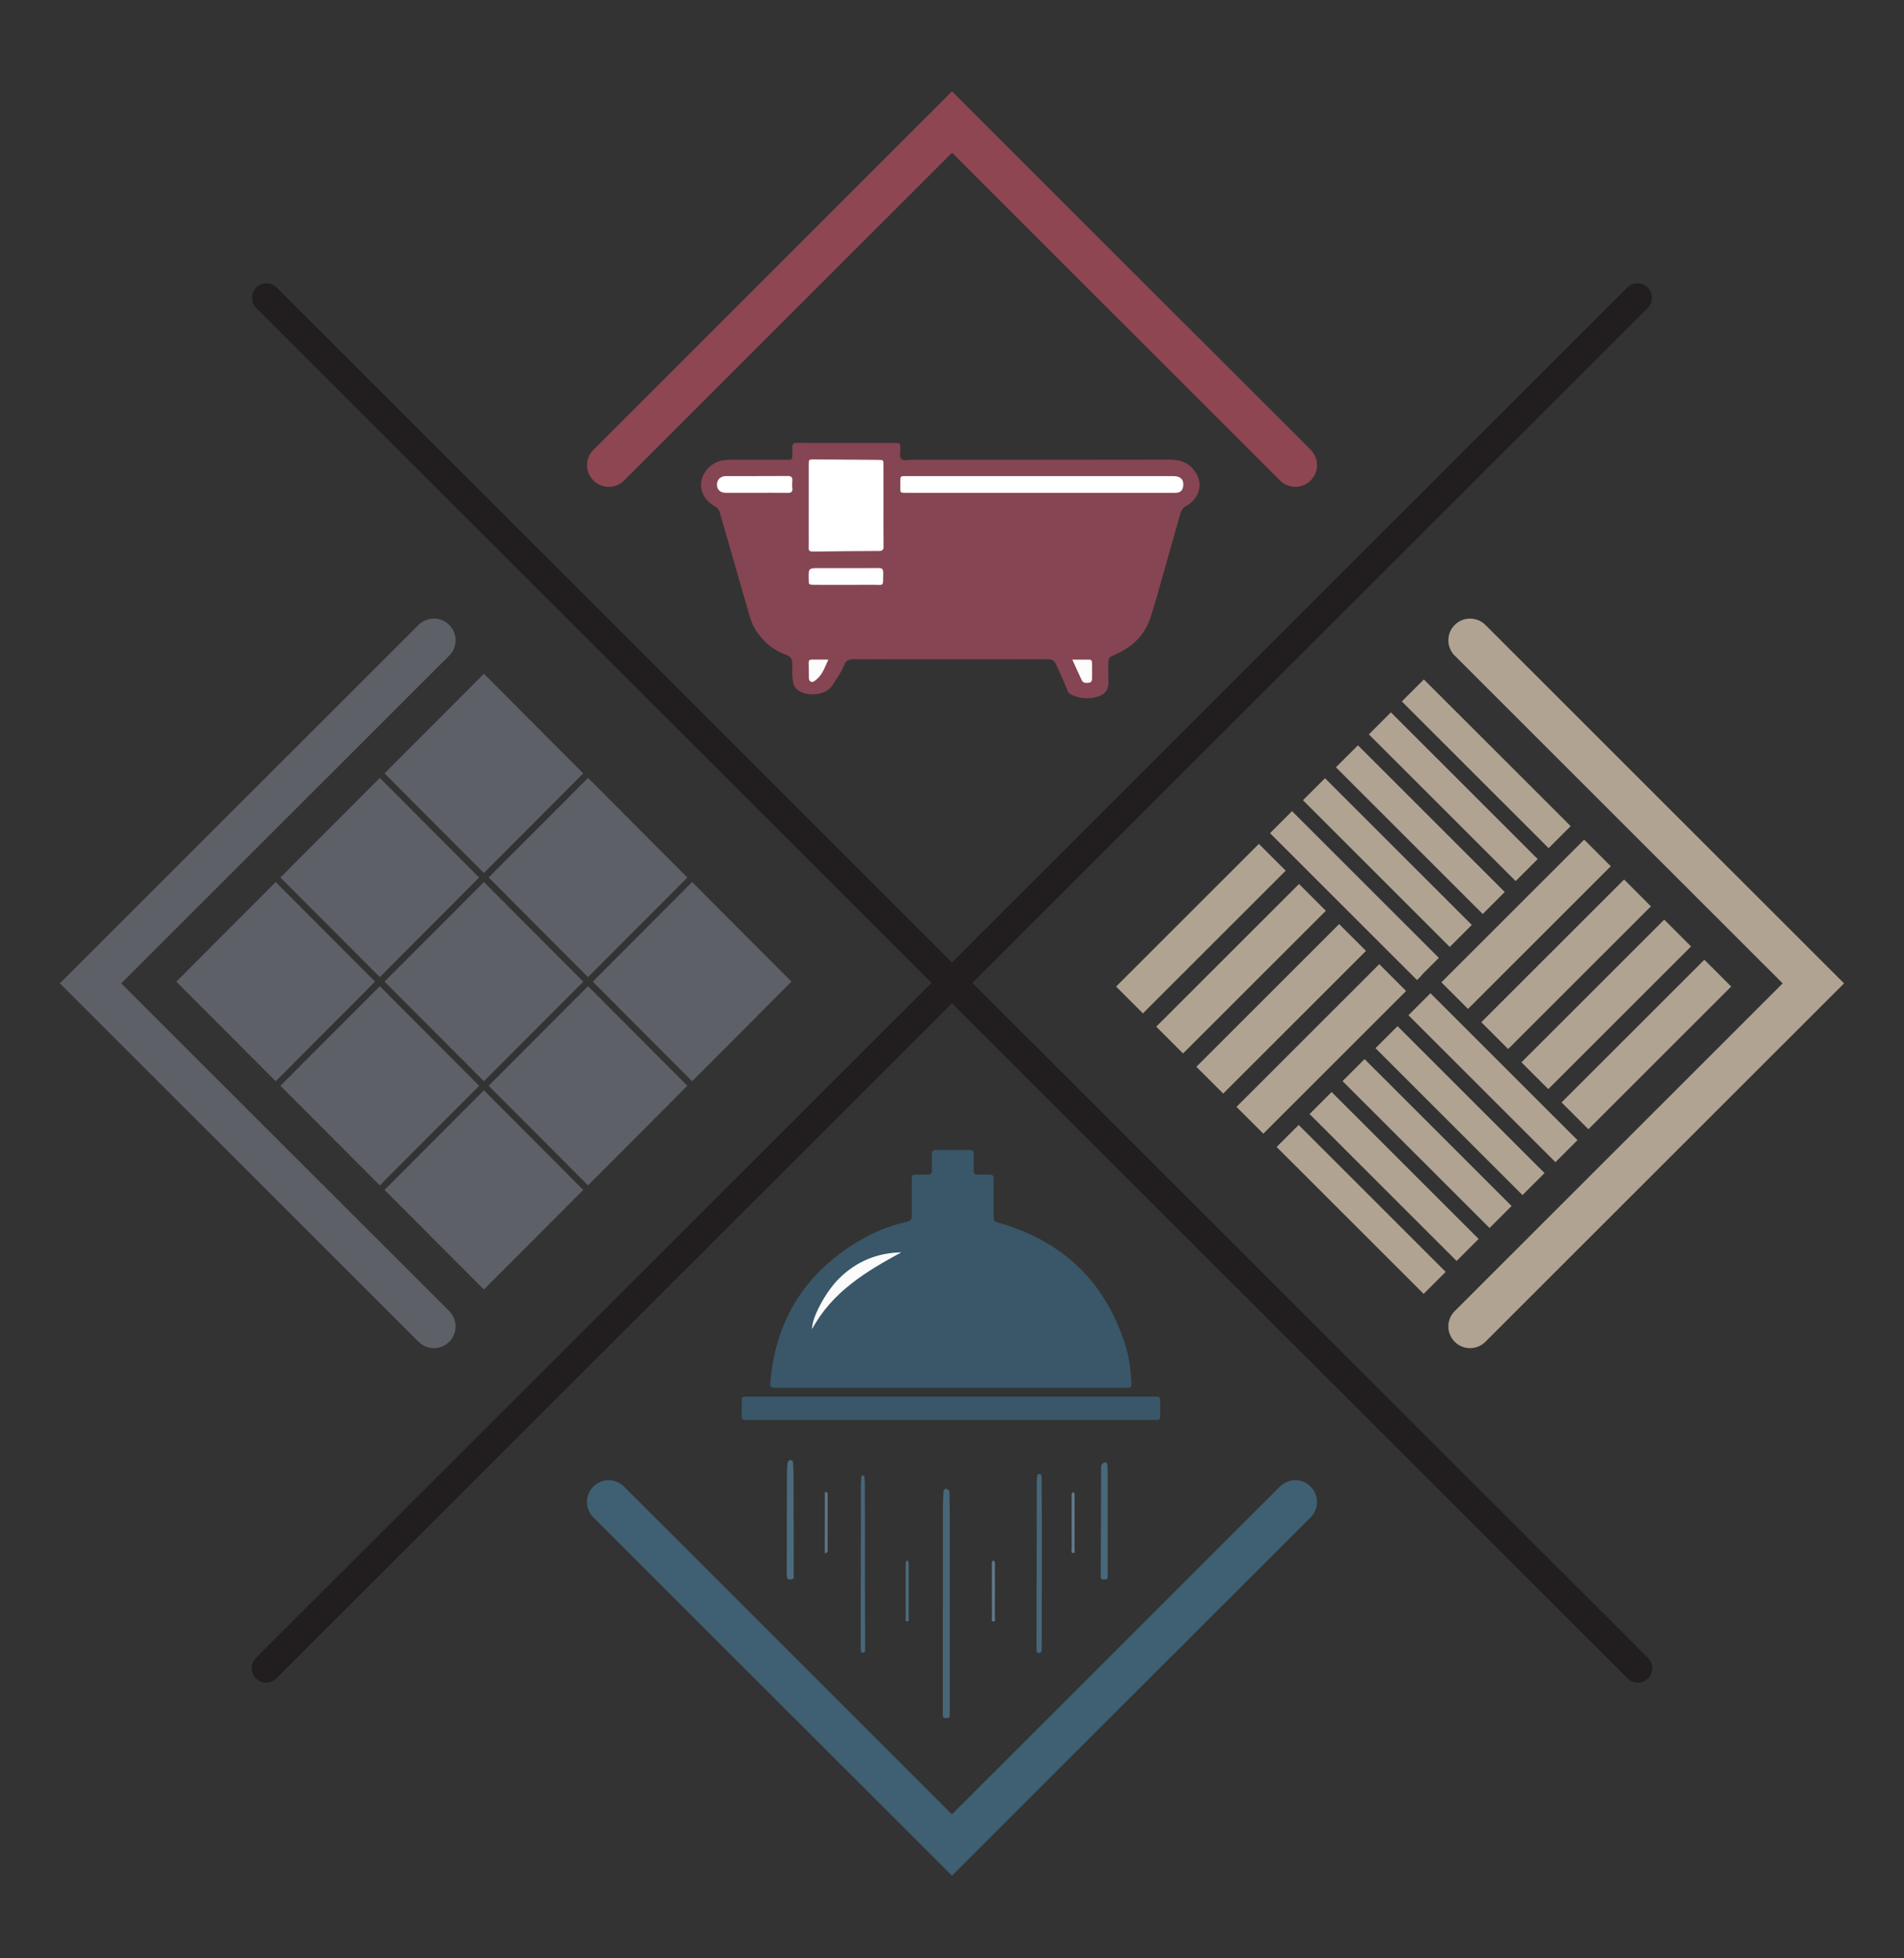
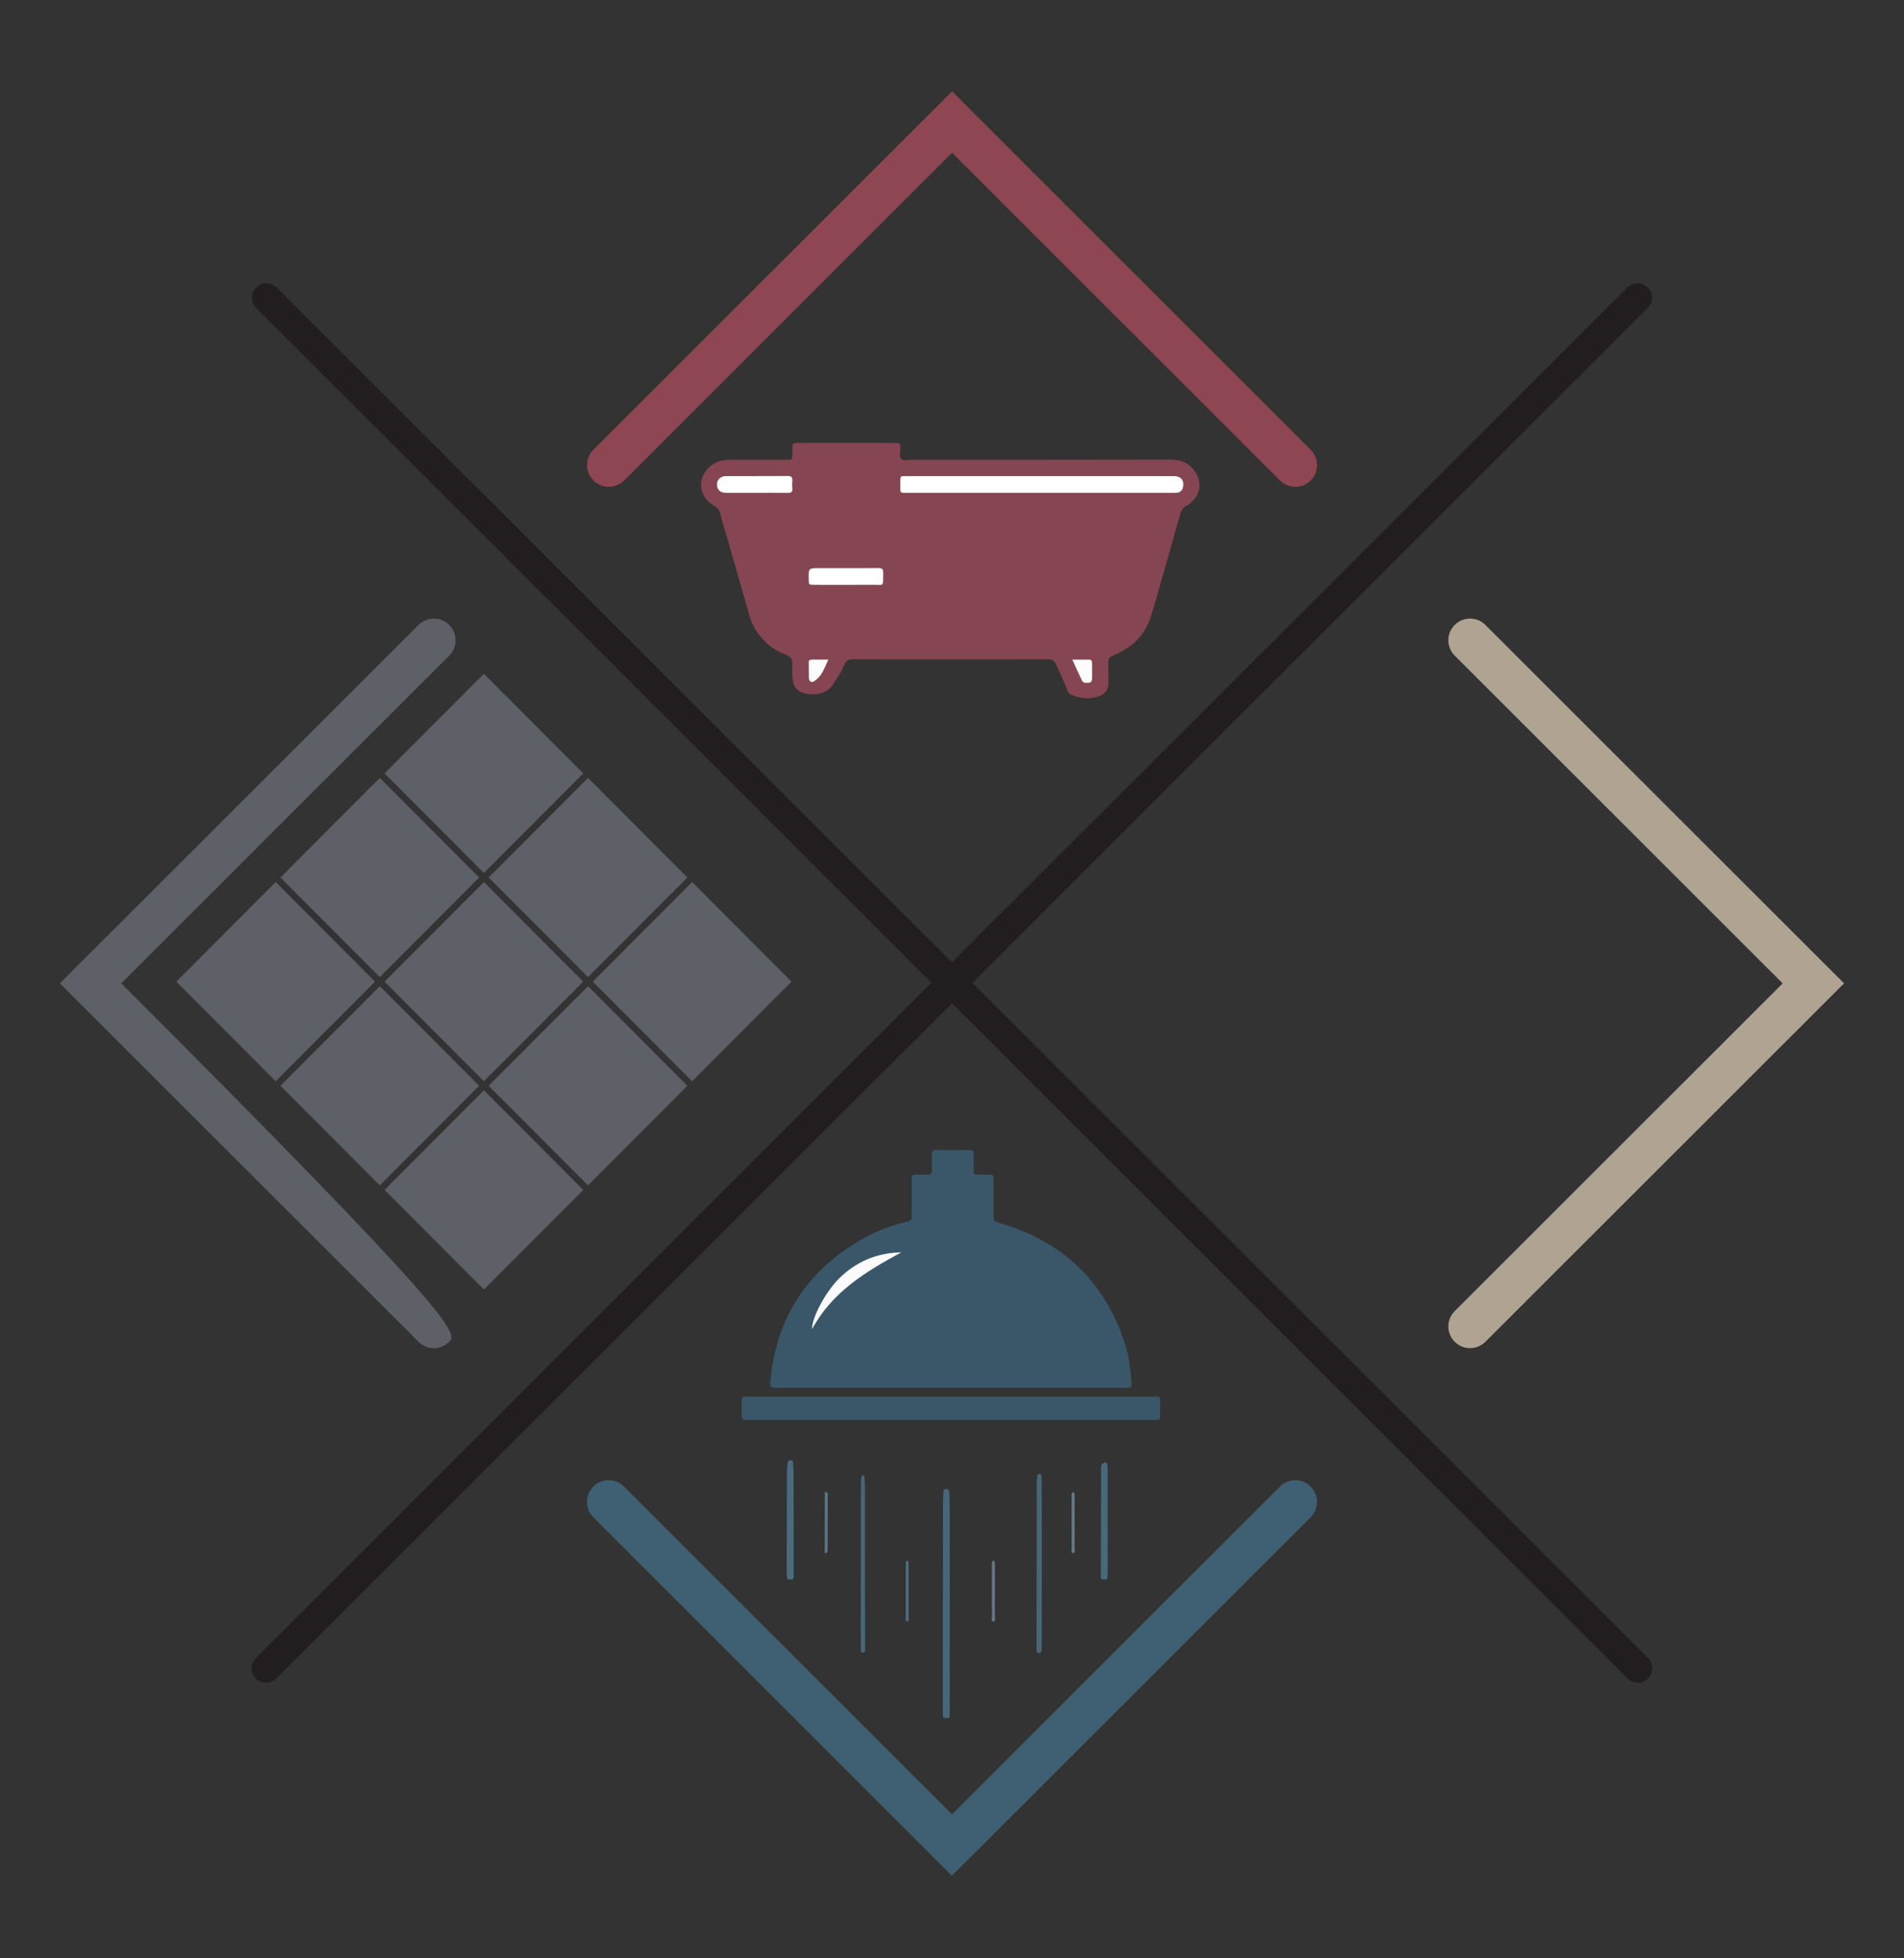
<svg xmlns="http://www.w3.org/2000/svg" width="100%" height="100%" viewBox="0 0 250 257" version="1.1" xml:space="preserve" style="fill-rule:evenodd;clip-rule:evenodd;stroke-linejoin:round;stroke-miterlimit:2;">
  <rect x="0" y="0" width="250" height="257" fill="#333333" stroke="none" />
  <g id="Home-Page-Design" transform="matrix(3.205,0,0,3.212,0,0)">
    <g transform="matrix(0.314,0,0,0.313,17.775,25.192)">
-       <path d="M0,95.524C-0.724,95.524 -1.449,95.247 -2.002,94.694L-48.796,47.9L-2.002,1.106C-0.896,0 0.896,0 2.002,1.106C3.108,2.212 3.108,4.004 2.002,5.109L-40.789,47.9L2.002,90.691C3.108,91.796 3.108,93.588 2.002,94.694C1.449,95.247 0.725,95.524 0,95.524" style="fill:rgb(94,96,103);fill-rule:nonzero;" />
+       <path d="M0,95.524C-0.724,95.524 -1.449,95.247 -2.002,94.694L-48.796,47.9L-2.002,1.106C-0.896,0 0.896,0 2.002,1.106C3.108,2.212 3.108,4.004 2.002,5.109L-40.789,47.9C3.108,91.796 3.108,93.588 2.002,94.694C1.449,95.247 0.725,95.524 0,95.524" style="fill:rgb(94,96,103);fill-rule:nonzero;" />
    </g>
    <g transform="matrix(0.314,0,0,0.313,60.225,25.192)">
      <path d="M0,95.524C-0.725,95.524 -1.449,95.247 -2.002,94.694C-3.108,93.588 -3.108,91.796 -2.002,90.691L40.788,47.9L-2.002,5.109C-3.108,4.004 -3.108,2.212 -2.002,1.106C-0.896,0 0.896,0 2.002,1.106L48.796,47.9L2.002,94.694C1.448,95.247 0.725,95.524 0,95.524" style="fill:rgb(176,163,146);fill-rule:nonzero;" />
    </g>
    <g transform="matrix(0.314,0,0,0.313,53.068,3.822)">
      <path d="M0,51.348C-0.725,51.348 -1.449,51.072 -2.002,50.519L-44.792,7.73L-87.581,50.519C-88.687,51.625 -90.479,51.625 -91.585,50.519C-92.691,49.413 -92.691,47.621 -91.585,46.515L-44.792,-0.277L2.002,46.515C3.107,47.621 3.107,49.413 2.002,50.519C1.449,51.072 0.724,51.348 0,51.348" style="fill:rgb(142,70,82);fill-rule:nonzero;" />
    </g>
    <g transform="matrix(0.314,0,0,0.313,39,60.403)">
      <path d="M0,51.902L-46.792,5.11C-47.898,4.004 -47.898,2.212 -46.792,1.106C-45.687,0 -43.895,0 -42.789,1.106L0,43.894L42.791,1.106C43.896,0 45.688,0 46.794,1.106C47.9,2.212 47.9,4.004 46.794,5.11L0,51.902Z" style="fill:rgb(63,96,114);fill-rule:nonzero;" />
    </g>
    <g transform="matrix(0.314,0,0,0.313,10.902,11.518)">
      <path d="M0,182.89C-0.483,182.89 -0.966,182.705 -1.334,182.336C-2.072,181.599 -2.072,180.405 -1.334,179.667L177.594,0.738C178.331,0 179.525,0 180.263,0.738C181,1.475 181,2.669 180.263,3.407L1.335,182.336C0.966,182.705 0.483,182.89 0,182.89" style="fill:rgb(34,30,32);fill-rule:nonzero;" />
    </g>
    <g transform="matrix(0.314,0,0,0.313,67.098,11.518)">
      <path d="M0,182.89C-0.482,182.89 -0.966,182.705 -1.334,182.336L-180.262,3.407C-181,2.669 -181,1.475 -180.262,0.738C-179.525,0 -178.33,0 -177.593,0.738L1.335,179.667C2.072,180.405 2.072,181.599 1.335,182.336C0.967,182.705 0.483,182.89 0,182.89" style="fill:rgb(34,30,32);fill-rule:nonzero;" />
    </g>
    <g transform="matrix(0.314,0,0,0.313,38.918,19.742)">
      <path d="M0,23.011C-4.202,23.011 -8.404,23.028 -12.606,22.994C-13.253,22.989 -13.583,23.197 -13.815,23.772C-14.197,24.721 -14.787,25.554 -15.35,26.406C-16.228,27.734 -18.402,27.845 -19.591,27.197C-20.068,26.936 -20.394,26.508 -20.486,25.915C-20.602,25.167 -20.584,24.414 -20.564,23.669C-20.545,22.956 -20.801,22.615 -21.478,22.375C-23.02,21.83 -24.214,20.798 -25.161,19.469C-25.621,18.824 -25.923,18.112 -26.14,17.358C-27.093,14.045 -28.043,10.731 -28.997,7.418C-29.336,6.237 -29.692,5.06 -30.019,3.876C-30.121,3.505 -30.301,3.255 -30.642,3.055C-31.105,2.784 -31.545,2.458 -31.867,2.011C-33.473,-0.22 -31.624,-2.538 -29.877,-2.925C-29.438,-3.022 -28.99,-3.047 -28.538,-3.046C-26.136,-3.038 -23.735,-3.04 -21.334,-3.045C-20.57,-3.047 -20.57,-3.055 -20.563,-3.843C-20.561,-4.113 -20.541,-4.385 -20.567,-4.653C-20.616,-5.14 -20.39,-5.257 -19.938,-5.253C-18.018,-5.234 -16.097,-5.244 -14.176,-5.244C-11.834,-5.244 -9.493,-5.248 -7.152,-5.242C-6.502,-5.24 -6.502,-5.227 -6.48,-4.61C-6.479,-4.58 -6.482,-4.55 -6.479,-4.52C-6.43,-4.052 -6.688,-3.455 -6.329,-3.146C-5.985,-2.852 -5.403,-3.047 -4.927,-3.047C6.299,-3.047 17.524,-3.046 28.75,-3.069C30.233,-3.072 31.377,-2.532 32.129,-1.257C32.887,0.028 32.63,1.482 31.513,2.486C31.356,2.626 31.205,2.799 31.018,2.871C30.303,3.147 30.121,3.766 29.939,4.41C28.949,7.931 27.952,11.45 26.951,14.968C26.721,15.775 26.464,16.574 26.22,17.378C25.489,19.782 23.86,21.363 21.615,22.361C20.683,22.775 20.666,22.749 20.661,23.796C20.658,24.486 20.673,25.177 20.685,25.866C20.701,26.904 20.354,27.517 19.371,27.849C18.128,28.268 16.89,28.146 15.705,27.558C15.428,27.421 15.358,27.159 15.263,26.911C14.841,25.82 14.335,24.766 13.862,23.698C13.604,23.115 13.271,22.997 12.696,23C8.464,23.021 4.232,23.011 0,23.011" style="fill:rgb(134,69,82);fill-rule:nonzero;" />
    </g>
    <g transform="matrix(0.314,0,0,0.313,36.195,20.681)">
-       <path d="M0,-0.159C0,1.641 -0.013,3.441 0.009,5.24C0.014,5.7 -0.121,5.863 -0.595,5.865C-3.475,5.873 -6.354,5.901 -9.232,5.941C-9.624,5.946 -9.773,5.826 -9.765,5.435C-9.748,4.716 -9.76,3.995 -9.76,3.276C-9.76,0.396 -9.763,-2.483 -9.758,-5.363C-9.757,-6.09 -9.746,-6.105 -9.016,-6.1C-6.227,-6.085 -3.438,-6.062 -0.649,-6.034C-0.019,-6.028 -0.006,-6.015 -0.003,-5.378C0.004,-3.638 0,-1.898 0,-0.159" style="fill:white;fill-rule:nonzero;" />
-     </g>
+       </g>
    <g transform="matrix(0.314,0,0,0.313,42.639,20.133)">
      <path d="M0,-2.163C5.789,-2.163 11.578,-2.164 17.368,-2.162C18.256,-2.161 18.711,-1.642 18.575,-0.813C18.483,-0.257 18.19,-0.002 17.605,0.022C17.426,0.029 17.246,0.023 17.066,0.023C5.638,0.024 -5.791,0.024 -17.219,0.023C-18.477,0.022 -18.32,0.13 -18.323,-1.084C-18.327,-2.293 -18.415,-2.161 -17.277,-2.162C-11.518,-2.164 -5.759,-2.163 0,-2.163" style="fill:white;fill-rule:nonzero;" />
    </g>
    <g transform="matrix(0.314,0,0,0.313,34.658,24.005)">
      <path d="M0,-2.527C1.408,-2.527 2.815,-2.515 4.223,-2.533C4.667,-2.539 4.87,-2.43 4.855,-1.932C4.797,0.012 5.122,-0.362 3.334,-0.345C0.849,-0.321 -1.638,-0.336 -4.124,-0.34C-4.855,-0.342 -4.855,-0.351 -4.868,-1.07C-4.894,-2.527 -4.894,-2.527 -3.414,-2.527L0,-2.527" style="fill:white;fill-rule:nonzero;" />
    </g>
    <g transform="matrix(0.314,0,0,0.313,30.965,19.454)">
      <path d="M0,2.188C-1.318,2.188 -2.636,2.194 -3.954,2.186C-4.65,2.182 -5.081,1.75 -5.071,1.096C-5.062,0.465 -4.597,0.006 -3.923,0.005C-1.228,-0.001 1.468,0.014 4.163,-0.008C4.652,-0.011 4.796,0.168 4.761,0.618C4.736,0.946 4.727,1.28 4.764,1.605C4.821,2.114 4.563,2.199 4.133,2.194C2.755,2.177 1.377,2.188 0,2.188" style="fill:white;fill-rule:nonzero;" />
    </g>
    <g transform="matrix(0.314,0,0,0.313,43.931,27.921)">
      <path d="M0,-3.086C0.791,-3.086 1.474,-3.078 2.156,-3.089C2.476,-3.095 2.569,-2.94 2.568,-2.65C2.565,-2.021 2.591,-1.39 2.579,-0.76C2.574,-0.468 2.579,-0.118 2.168,-0.07C1.811,-0.029 1.419,0.009 1.226,-0.403C0.822,-1.261 0.437,-2.128 0,-3.086" style="fill:rgb(253,252,252);fill-rule:nonzero;" />
    </g>
    <g transform="matrix(0.314,0,0,0.313,33.934,27.89)">
      <path d="M0,-2.99C-0.476,-1.947 -0.78,-0.975 -1.626,-0.326C-1.814,-0.181 -2.015,0.007 -2.267,-0.102C-2.516,-0.21 -2.536,-0.48 -2.541,-0.718C-2.555,-1.343 -2.547,-1.969 -2.56,-2.594C-2.567,-2.916 -2.399,-2.997 -2.115,-2.993C-1.46,-2.984 -0.806,-2.99 0,-2.99" style="fill:rgb(253,252,252);fill-rule:nonzero;" />
    </g>
    <g transform="matrix(0.314,0,0,0.313,38.929,46.991)">
      <path d="M0,31.062L-22.463,31.062C-23.535,31.062 -23.544,31.06 -23.437,29.963C-22.635,21.711 -18.53,15.623 -11.351,11.561C-9.55,10.541 -7.619,9.838 -5.612,9.364C-5.104,9.244 -5.009,9.018 -5.014,8.573C-5.028,7.022 -5.024,5.471 -5.016,3.919C-5.012,3.243 -5,3.239 -4.309,3.225C-3.862,3.216 -3.413,3.206 -2.967,3.228C-2.549,3.248 -2.375,3.095 -2.39,2.662C-2.414,1.976 -2.381,1.289 -2.396,0.604C-2.406,0.196 -2.267,0.007 -1.833,0.01C-0.372,0.022 1.09,0.017 2.552,0.002C2.948,-0.002 3.072,0.175 3.066,0.543C3.055,1.259 3.078,1.976 3.065,2.691C3.058,3.07 3.207,3.236 3.589,3.224C4.037,3.21 4.484,3.217 4.932,3.225C5.641,3.238 5.649,3.242 5.652,3.997C5.658,5.489 5.652,6.98 5.655,8.472C5.657,9.336 5.666,9.317 6.488,9.559C14.711,11.967 20.206,17.201 22.819,25.391C23.329,26.987 23.541,28.646 23.636,30.317C23.677,31.045 23.658,31.058 22.911,31.059C19.809,31.064 16.706,31.062 13.604,31.062L0,31.062" style="fill:rgb(57,87,105);fill-rule:nonzero;" />
    </g>
    <g transform="matrix(0.314,0,0,0.313,38.942,57.075)">
      <path d="M26.22,3.029L-26.131,3.029C-26.31,3.029 -26.49,3.016 -26.668,3.031C-27.072,3.065 -27.276,2.933 -27.258,2.483C-27.231,1.798 -27.245,1.111 -27.251,0.425C-27.253,0.13 -27.134,-0.019 -26.83,-0.012C-26.621,-0.006 -26.412,-0.013 -26.204,-0.013L26.327,-0.013C26.505,-0.013 26.685,-0.002 26.863,-0.014C27.195,-0.036 27.357,0.09 27.351,0.442C27.339,1.158 27.344,1.874 27.35,2.59C27.352,2.878 27.248,3.039 26.936,3.028C26.698,3.019 26.459,3.029 26.22,3.029Z" style="fill:rgb(57,87,105);fill-rule:nonzero;" />
    </g>
    <g transform="matrix(0.314,0,0,0.313,38.63,65.538)">
      <path d="M0,-0.064C0,-4.329 -0.002,-8.595 0.003,-12.86C0.004,-13.456 0.042,-14.052 0.068,-14.648C0.077,-14.843 0.147,-14.995 0.379,-15.001C0.592,-15.005 0.792,-14.855 0.83,-14.657C0.875,-14.424 0.846,-14.225 0.854,-13.989C0.876,-13.244 0.891,-12.499 0.891,-11.753C0.895,-3.162 0.895,5.428 0.895,14.019C0.895,14.198 0.888,14.377 0.894,14.556C0.905,14.9 0.68,14.92 0.42,14.93C0.125,14.941 -0.025,14.832 -0.013,14.522C-0.004,14.284 -0.014,14.045 -0.014,13.806L-0.014,-0.064L0,-0.064Z" style="fill:rgb(71,103,121);fill-rule:nonzero;" />
    </g>
    <g transform="matrix(0.314,0,0,0.313,42.495,67.455)">
      <path d="M0,-22.85C0.032,-23.08 0.409,-23.161 0.495,-22.945C0.583,-22.722 0.568,-22.508 0.57,-22.286C0.589,-19.274 0.6,-16.263 0.6,-13.251C0.6,-9.076 0.589,-4.901 0.581,-0.725C0.58,-0.459 0.579,-0.188 0.541,0.075C0.519,0.235 0.373,0.311 0.207,0.304C0.036,0.297 -0.072,0.209 -0.084,0.035C-0.097,-0.143 -0.099,-0.322 -0.099,-0.501C-0.086,-7.33 -0.073,-14.159 -0.059,-20.988C-0.057,-21.625 -0.093,-22.176 0,-22.85" style="fill:rgb(71,103,121);fill-rule:nonzero;" />
    </g>
    <g transform="matrix(0.314,0,0,0.313,32.517,62.088)">
      <path d="M0,0.152C0,2.505 0.004,4.858 -0.006,7.211C-0.007,7.445 0.122,7.772 -0.29,7.845C-0.708,7.919 -0.892,7.791 -0.904,7.353C-0.919,6.787 -0.909,6.221 -0.908,5.655C-0.9,1.694 -0.894,-2.267 -0.88,-6.229C-0.879,-6.584 -0.844,-6.942 -0.8,-7.295C-0.77,-7.54 -0.69,-7.767 -0.358,-7.73C-0.053,-7.697 -0.088,-7.461 -0.078,-7.263C-0.052,-6.758 -0.023,-6.251 -0.021,-5.745C-0.015,-3.78 -0.019,-1.814 -0.019,0.152L0,0.152Z" style="fill:rgb(75,107,125);fill-rule:nonzero;" />
    </g>
    <g transform="matrix(0.314,0,0,0.313,35.432,63.909)">
      <path d="M0,0.027C0,3.544 0.03,7.062 0.029,10.579C0.029,10.819 0.032,11.057 0.022,11.295C0.015,11.456 -0.059,11.579 -0.242,11.587C-0.421,11.594 -0.517,11.496 -0.529,11.323C-0.54,11.176 -0.541,11.027 -0.541,10.877C-0.535,3.902 -0.529,-3.074 -0.52,-10.049C-0.52,-10.466 -0.489,-10.883 -0.469,-11.3C-0.463,-11.428 -0.407,-11.544 -0.274,-11.555C-0.135,-11.567 -0.07,-11.456 -0.062,-11.328C-0.038,-10.942 -0.003,-10.555 -0.003,-10.168C0.002,-6.769 0,-3.371 0,0.027C0.01,0.027 -0.01,0.027 0,0.027" style="fill:rgb(71,103,122);fill-rule:nonzero;" />
    </g>
    <g transform="matrix(0.314,0,0,0.313,45.378,63.936)">
      <path d="M0,-11.531C0.003,-7.336 0.006,-3.14 0.008,1.055C0.008,1.247 0.006,1.439 -0.001,1.631C-0.015,1.958 -0.242,1.942 -0.453,1.947C-0.669,1.951 -0.881,1.944 -0.89,1.622C-0.893,1.494 -0.897,1.366 -0.897,1.238L-0.856,-12.769C-0.856,-12.967 -0.748,-13.153 -0.572,-13.246C-0.118,-13.489 -0.037,-13.328 -0.01,-12.622C0.021,-12.196 -0.01,-11.867 0,-11.531" style="fill:rgb(72,104,123);fill-rule:nonzero;" />
    </g>
    <g transform="matrix(0.314,0.016,0.016,-0.313,33.724,63.472)">
      <path d="M0.2,-0.005C0.067,2.689 -0.071,5.339 -0.196,7.993C0.209,8.004 0.192,7.792 0.2,7.626C0.325,5.218 0.446,2.81 0.562,0.401C0.569,0.266 0.597,0.098 0.2,-0.005" style="fill:rgb(91,117,133);fill-rule:nonzero;" />
    </g>
    <g transform="matrix(0.314,0,0,0.313,37.161,66.261)">
      <path d="M0,-7.97C0.279,-7.798 0.207,-7.571 0.208,-7.378C0.213,-5.112 0.215,-2.845 0.203,-0.58C0.202,-0.376 0.343,-0.002 0.014,-0.001C-0.307,0 -0.173,-0.373 -0.174,-0.575C-0.187,-2.841 -0.184,-5.107 -0.179,-7.372C-0.178,-7.568 -0.244,-7.791 0,-7.97" style="fill:rgb(75,107,125);fill-rule:nonzero;" />
    </g>
    <g transform="matrix(0.314,0,0,0.313,36.923,54.312)">
      <path d="M0,-10.016C-4.593,-7.517 -9.012,-4.864 -11.633,0C-11.71,-1.426 -9.875,-4.855 -8.13,-6.589C-5.885,-8.819 -3.166,-9.957 0,-10.016" style="fill:rgb(251,251,252);fill-rule:nonzero;" />
    </g>
    <g transform="matrix(0.314,0,0,0.313,43.959,63.465)">
      <path d="M0,-7.971C0.279,-7.798 0.207,-7.571 0.208,-7.378C0.213,-5.112 0.215,-2.846 0.203,-0.581C0.202,-0.376 0.343,-0.002 0.014,-0.001C-0.307,0 -0.173,-0.374 -0.174,-0.576C-0.187,-2.842 -0.184,-5.107 -0.179,-7.373C-0.178,-7.568 -0.244,-7.791 0,-7.971" style="fill:rgb(97,121,137);fill-rule:nonzero;" />
    </g>
    <g transform="matrix(0.314,0,0,0.313,40.693,66.262)">
      <path d="M0,-7.971C0.279,-7.799 0.207,-7.571 0.208,-7.378C0.212,-5.113 0.215,-2.847 0.203,-0.58C0.202,-0.376 0.343,-0.002 0.014,-0.001C-0.307,0 -0.173,-0.374 -0.174,-0.575C-0.187,-2.842 -0.184,-5.107 -0.179,-7.373C-0.178,-7.568 -0.244,-7.792 0,-7.971" style="fill:rgb(97,121,137);fill-rule:nonzero;" />
    </g>
    <g transform="matrix(-0.222,-0.222,-0.222,0.222,14.172,37.237)">
      <rect x="-9.166" y="3.797" width="18.332" height="18.332" style="fill:rgb(94,96,103);" />
    </g>
    <g transform="matrix(-0.222,-0.222,-0.222,0.222,18.437,32.981)">
      <rect x="-9.167" y="3.797" width="18.333" height="18.333" style="fill:rgb(94,96,103);" />
    </g>
    <g transform="matrix(-0.222,-0.222,-0.222,0.222,22.702,28.726)">
      <rect x="-9.167" y="3.797" width="18.333" height="18.333" style="fill:rgb(94,96,103);" />
    </g>
    <g transform="matrix(-0.222,-0.222,-0.222,0.222,18.437,41.492)">
      <rect x="-9.167" y="3.797" width="18.333" height="18.333" style="fill:rgb(94,96,103);" />
    </g>
    <g transform="matrix(-0.222,-0.222,-0.222,0.222,22.702,37.237)">
      <rect x="-9.166" y="3.797" width="18.332" height="18.332" style="fill:rgb(94,96,103);" />
    </g>
    <g transform="matrix(-0.222,-0.222,-0.222,0.222,26.968,32.981)">
      <rect x="-9.167" y="3.797" width="18.333" height="18.333" style="fill:rgb(94,96,103);" />
    </g>
    <g transform="matrix(-0.222,-0.222,-0.222,0.222,22.702,45.748)">
      <rect x="-9.167" y="3.797" width="18.333" height="18.333" style="fill:rgb(94,96,103);" />
    </g>
    <g transform="matrix(-0.222,-0.222,-0.222,0.222,26.968,41.492)">
      <rect x="-9.167" y="3.797" width="18.333" height="18.333" style="fill:rgb(94,96,103);" />
    </g>
    <g transform="matrix(-0.222,-0.222,-0.222,0.222,31.233,37.237)">
      <rect x="-9.166" y="3.797" width="18.332" height="18.332" style="fill:rgb(94,96,103);" />
    </g>
    <g transform="matrix(0.314,0,0,0.313,70.923,40.324)">
-       <path d="M0,-0.029L-18.628,18.599L-22.129,15.098L-3.501,-3.529L0,-0.029ZM-42.107,3.718L-39.965,1.575L-39.233,0.843L-24.421,15.655L-20.053,20.024L-22.927,22.898L-42.107,3.718ZM-46.407,8.017L-43.532,5.142L-24.352,24.323L-27.227,27.198L-46.407,8.017ZM-50.706,12.316L-47.832,9.442L-28.651,28.622L-31.525,31.497L-50.706,12.316ZM-55.006,16.616L-52.131,13.741L-32.95,32.922L-35.825,35.797L-55.006,16.616ZM-59.305,20.915L-56.431,18.04L-37.25,37.221L-40.125,40.096L-59.305,20.915ZM-80.249,-0.029L-61.622,-18.656L-58.121,-15.156L-76.749,3.472L-80.249,-0.029ZM-38.142,-3.775L-40.284,-1.633C-40.345,-1.571 -40.394,-1.502 -40.433,-1.427L-40.988,-0.873L-60.168,-20.053L-57.294,-22.928L-38.142,-3.775ZM-33.842,-8.074L-36.717,-5.2L-55.869,-24.353L-52.994,-27.227L-33.842,-8.074ZM-29.543,-12.374L-32.417,-9.499L-51.57,-28.652L-48.695,-31.527L-29.543,-12.374ZM-25.243,-16.674L-28.118,-13.799L-47.271,-32.951L-44.396,-35.826L-25.243,-16.674ZM-20.943,-20.973L-23.818,-18.098L-42.971,-37.251L-40.097,-40.125L-20.943,-20.973ZM-27.364,9.862L-8.736,-8.766L-5.235,-5.265L-23.863,13.363L-27.364,9.862ZM-10.472,-10.501L-29.1,8.127L-32.601,4.626L-13.973,-14.002L-10.472,-10.501ZM-35.666,-2.724L-27.067,-11.323L-22.768,-15.623L-19.181,-19.21L-15.708,-15.736L-34.336,2.891L-37.809,-0.582L-35.666,-2.724ZM-64.542,15.679L-45.913,-2.949L-42.412,0.552L-44.556,2.695L-48.854,6.994L-53.154,11.294L-57.454,15.593L-61.041,19.18L-64.542,15.679ZM-52.885,-9.92L-71.512,8.708L-75.013,5.207L-56.385,-13.421L-52.885,-9.92ZM-69.777,10.443L-51.149,-8.185L-47.648,-4.684L-66.276,13.944L-69.777,10.443Z" style="fill:rgb(176,163,146);fill-rule:nonzero;" />
-     </g>
+       </g>
  </g>
</svg>